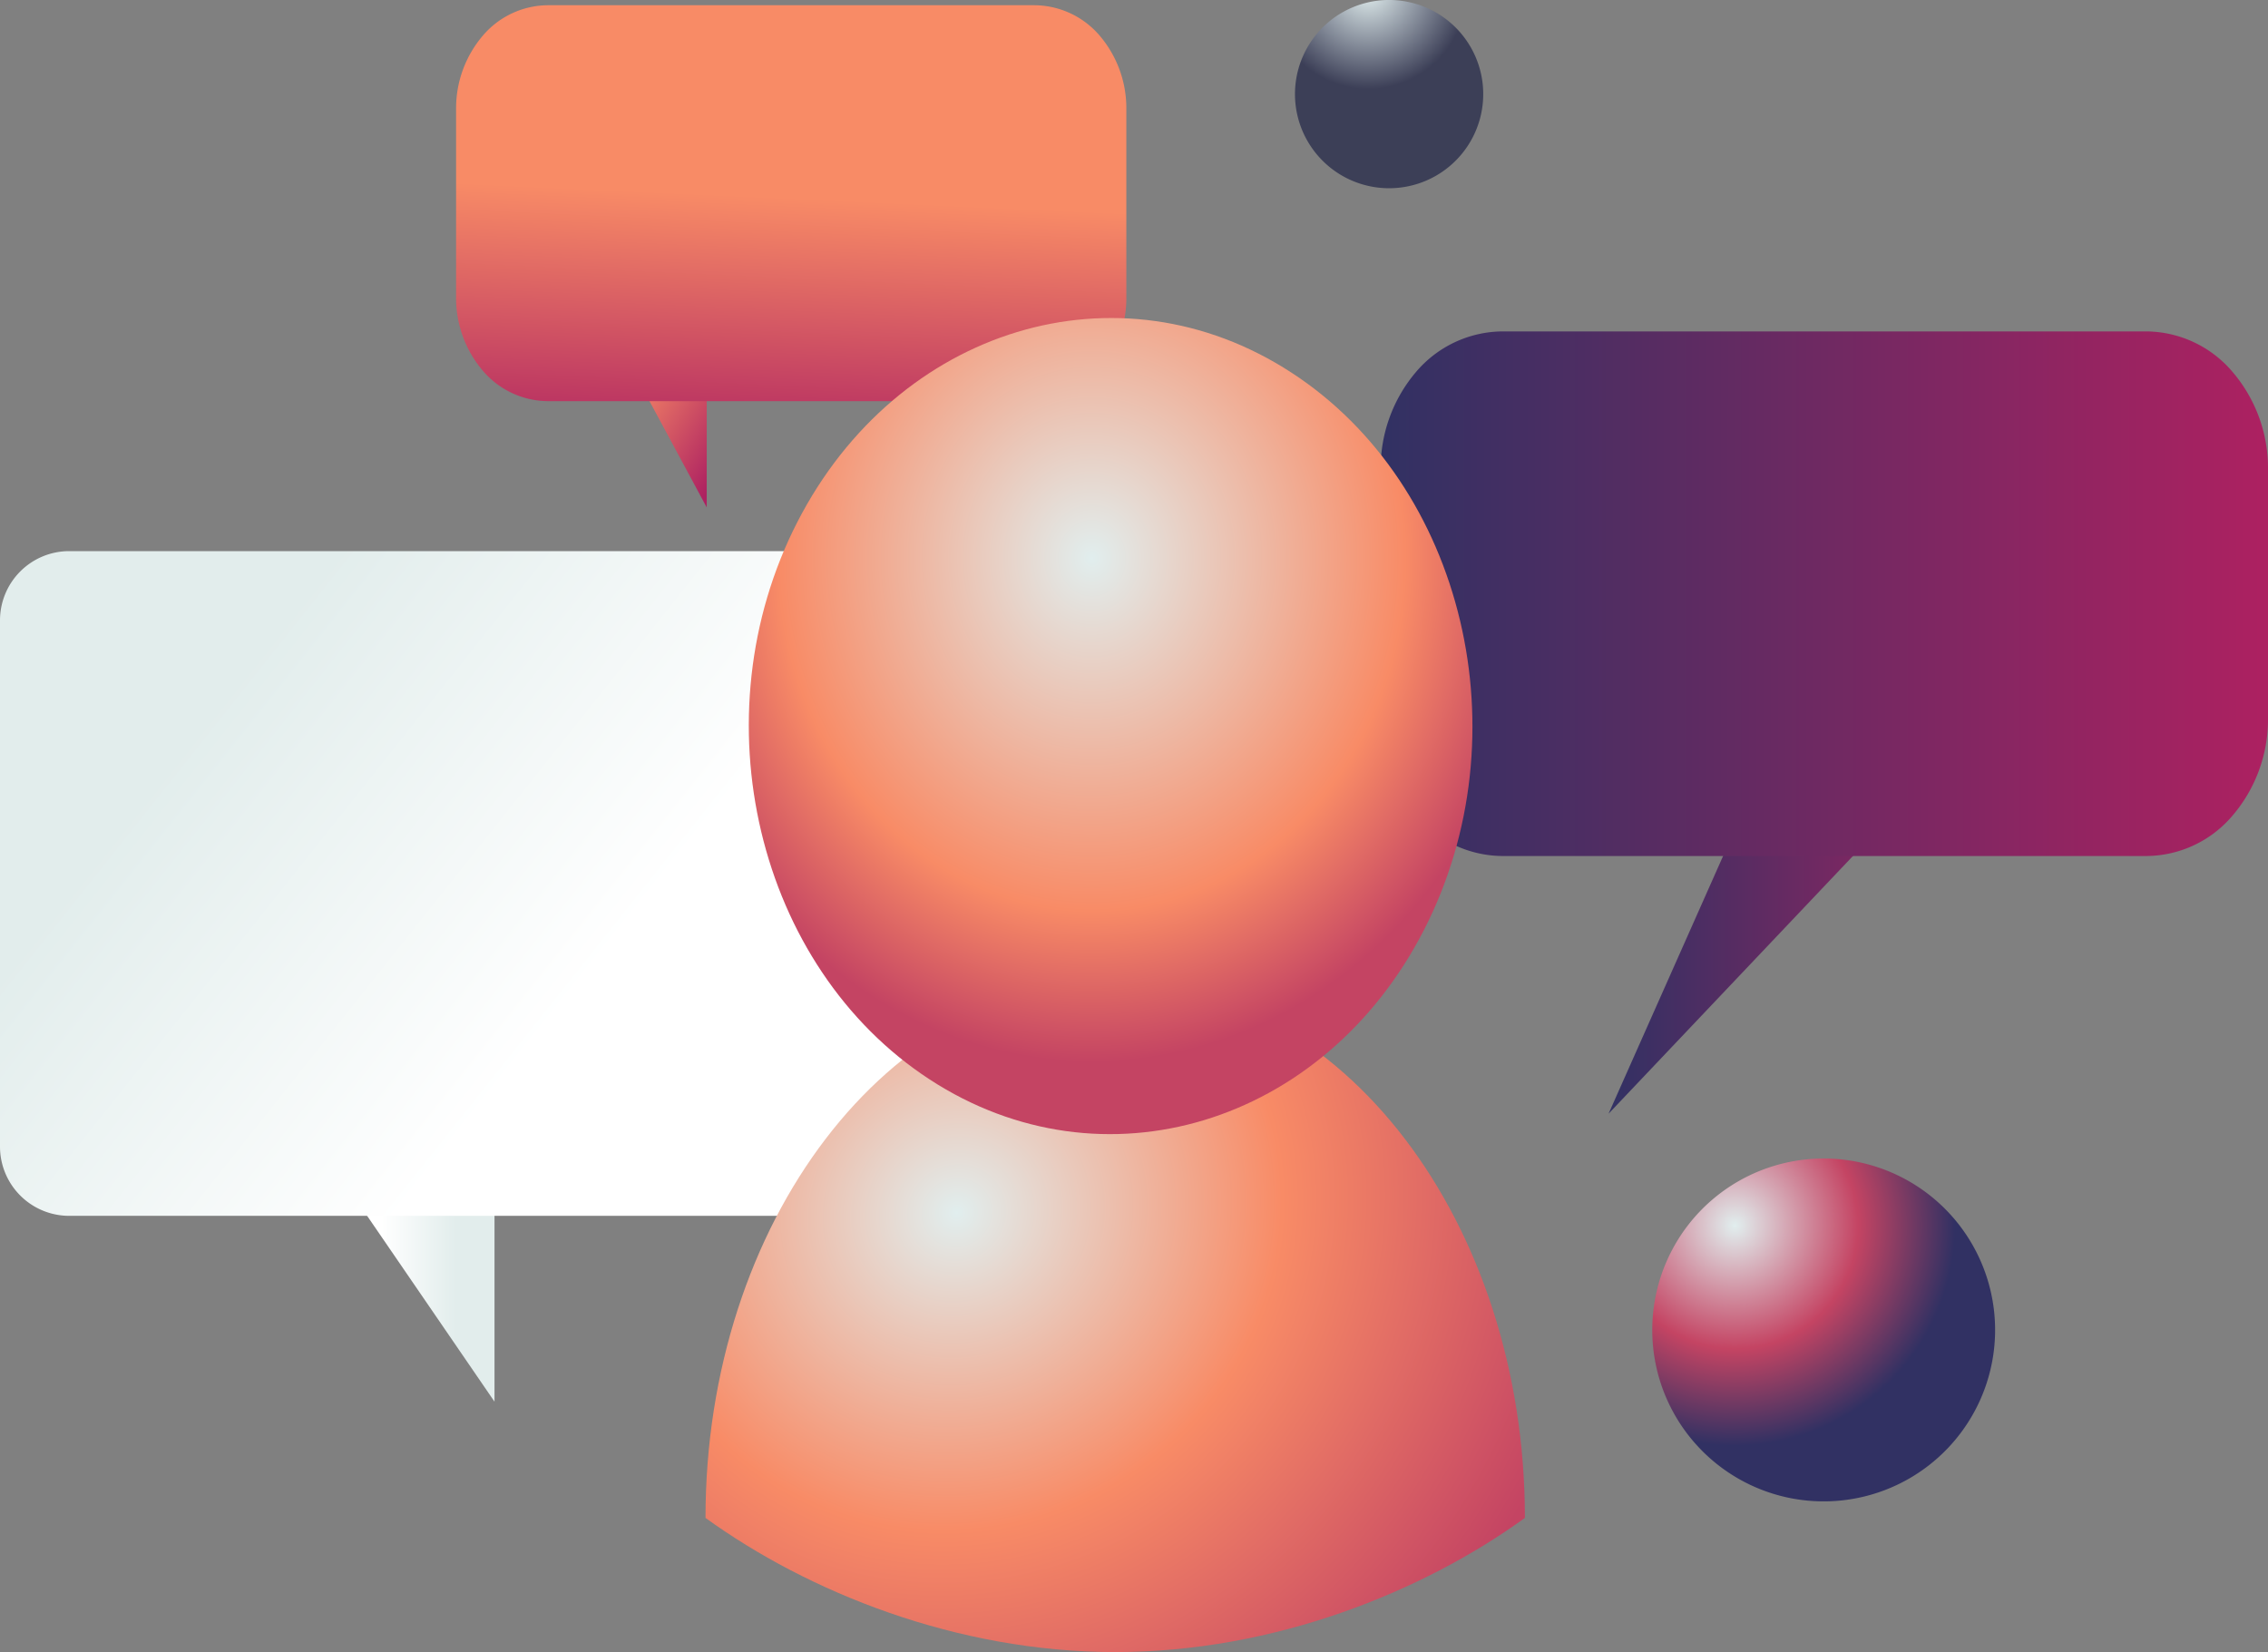
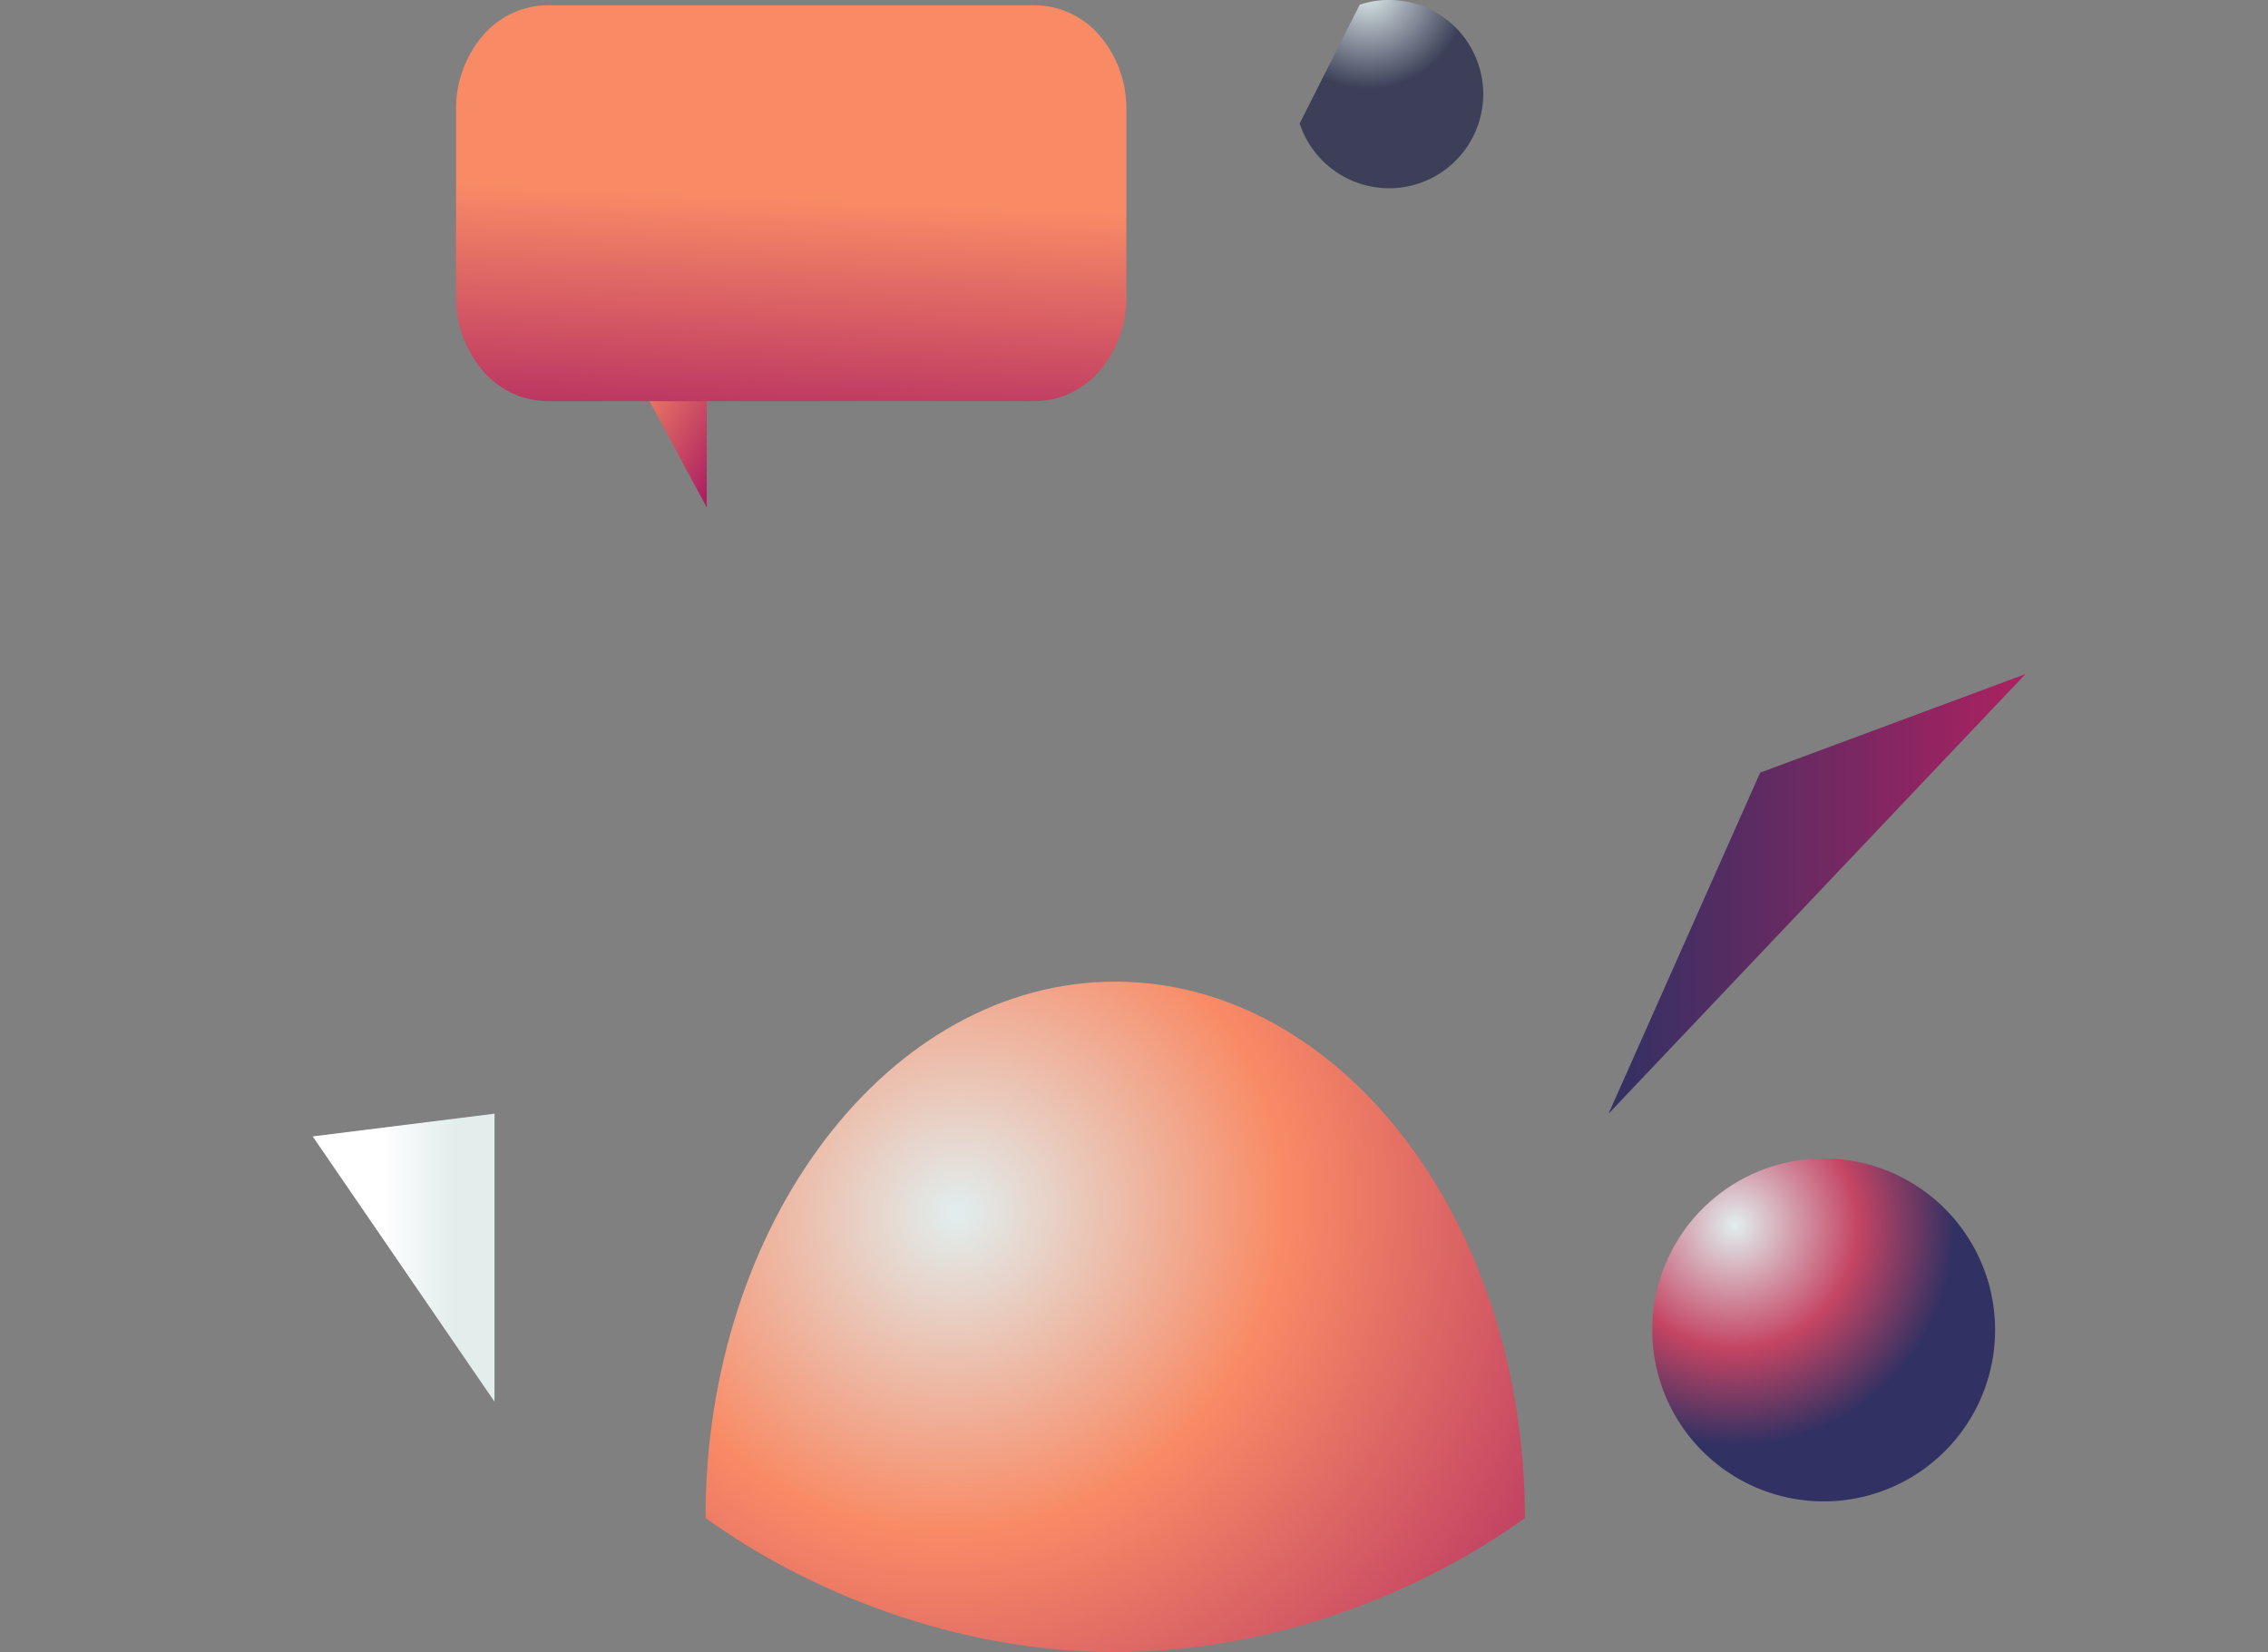
<svg xmlns="http://www.w3.org/2000/svg" xmlns:xlink="http://www.w3.org/1999/xlink" viewBox="0 0 299.26 217.99">
  <rect x="0" y="0" width="299.26" height="217.99" fill="#808080" stroke="none" />
  <defs>
    <style>.cls-1,.cls-10,.cls-2,.cls-3,.cls-4,.cls-5,.cls-6,.cls-7,.cls-8,.cls-9{fill-rule:evenodd;}.cls-1{fill:url(#Безымянный_градиент_49);}.cls-2{fill:url(#Безымянный_градиент_51);}.cls-3{fill:url(#Безымянный_градиент_55);}.cls-4{fill:url(#Безымянный_градиент_55-2);}.cls-5{fill:url(#Безымянный_градиент_40);}.cls-6{fill:url(#Безымянный_градиент_40-2);}.cls-7{fill:url(#Безымянный_градиент_53);}.cls-8{fill:url(#Безымянный_градиент_53-2);}.cls-9{fill:url(#Безымянный_градиент_56);}.cls-10{fill:url(#Безымянный_градиент_34);}</style>
    <radialGradient id="Безымянный_градиент_49" cx="-2305.64" cy="77.62" r="0.66" gradientTransform="matrix(10.14, 16.92, 16.92, -10.14, 22246.61, 39797.47)" gradientUnits="userSpaceOnUse">
      <stop offset="0" stop-color="#e1eeee" />
      <stop offset="1" stop-color="#3c3f57" />
    </radialGradient>
    <radialGradient id="Безымянный_градиент_51" cx="-2329.43" cy="40.15" r="0.89" gradientTransform="matrix(16.03, 28.48, 28.48, -16.03, 36426.26, 67147.09)" gradientUnits="userSpaceOnUse">
      <stop offset="0" stop-color="#e1eeee" />
      <stop offset="0.56" stop-color="#c44463" />
      <stop offset="1" stop-color="#313163" />
    </radialGradient>
    <linearGradient id="Безымянный_градиент_55" x1="212.26" y1="117.95" x2="267.26" y2="117.95" gradientUnits="userSpaceOnUse">
      <stop offset="0" stop-color="#313163" />
      <stop offset="1" stop-color="#ad2161" />
    </linearGradient>
    <linearGradient id="Безымянный_градиент_55-2" x1="182.18" y1="78.34" x2="299.26" y2="78.34" xlink:href="#Безымянный_градиент_55" />
    <linearGradient id="Безымянный_градиент_40" x1="50.31" y1="165.95" x2="60.1" y2="165.95" gradientUnits="userSpaceOnUse">
      <stop offset="0" stop-color="#fff" />
      <stop offset="1" stop-color="#e2edec" />
    </linearGradient>
    <linearGradient id="Безымянный_градиент_40-2" x1="-2412.73" y1="-34.81" x2="-2411.52" y2="-34.81" gradientTransform="matrix(-39.37, -31.33, -31.33, 39.37, -95994.54, -74100.96)" xlink:href="#Безымянный_градиент_40" />
    <linearGradient id="Безымянный_градиент_53" x1="85.71" y1="46.01" x2="99.62" y2="54.2" gradientUnits="userSpaceOnUse">
      <stop offset="0" stop-color="#f88b66" />
      <stop offset="1" stop-color="#ad2161" />
    </linearGradient>
    <linearGradient id="Безымянный_градиент_53-2" x1="-2395.83" y1="35.05" x2="-2394.01" y2="36.12" gradientTransform="matrix(-25.69, 13.29, 33.92, 10.07, -62624.13, 31514.34)" xlink:href="#Безымянный_градиент_53" />
    <radialGradient id="Безымянный_градиент_56" cx="-2307.6" cy="-23.98" r="2.9" gradientTransform="matrix(26.8, 11.07, -12.44, 26.7, 61672, 26345.87)" gradientUnits="userSpaceOnUse">
      <stop offset="0" stop-color="#e1eeee" />
      <stop offset="0.5" stop-color="#f88b66" />
      <stop offset="1" stop-color="#c44463" />
    </radialGradient>
    <radialGradient id="Безымянный_градиент_34" cx="-2316.05" cy="-88.43" r="2.9" gradientTransform="matrix(9.57, 20.25, -17.95, 10.8, 20721.71, 47928.91)" gradientUnits="userSpaceOnUse">
      <stop offset="0" stop-color="#e1eeee" />
      <stop offset="0.7" stop-color="#f88b66" />
      <stop offset="1" stop-color="#c44463" />
    </radialGradient>
  </defs>
  <title>Ресурс 11</title>
  <g id="Слой_2" data-name="Слой 2">
    <g id="Слой_1-2" data-name="Слой 1">
-       <path class="cls-1" d="M179.41.62a12.42,12.42,0,1,1-7.92,15.67A12.42,12.42,0,0,1,179.41.62Z" />
+       <path class="cls-1" d="M179.41.62a12.42,12.42,0,1,1-7.92,15.67Z" />
      <path class="cls-2" d="M233.56,154a22.62,22.62,0,1,1-14.42,28.54A22.63,22.63,0,0,1,233.56,154Z" />
      <polyline class="cls-3" points="232.25 101.95 212.25 146.95 267.25 88.95" />
-       <path class="cls-4" d="M299.26,61.92a19.51,19.51,0,0,0-4.69-12.86,15.05,15.05,0,0,0-11.29-5.33H198.16a15.09,15.09,0,0,0-11.3,5.33,19.56,19.56,0,0,0-4.68,12.86V94.77a19.58,19.58,0,0,0,4.68,12.86,15.08,15.08,0,0,0,11.3,5.32h85.12a15,15,0,0,0,11.29-5.32,19.53,19.53,0,0,0,4.69-12.86Z" />
      <polyline class="cls-5" points="41.26 149.95 65.25 184.95 65.25 146.95" />
-       <path class="cls-6" d="M131.26,81.86a9.15,9.15,0,0,0-9.15-9.14H9.14A9.14,9.14,0,0,0,0,81.86v69.43a9.14,9.14,0,0,0,9.14,9.14h113a9.15,9.15,0,0,0,9.15-9.14Z" />
      <polyline class="cls-7" points="79.25 40.95 93.25 66.95 93.25 33.95" />
      <path class="cls-8" d="M148.62,14.4a14.76,14.76,0,0,0-3.53-9.71,11.4,11.4,0,0,0-8.54-4H72.26a11.36,11.36,0,0,0-8.54,4,14.76,14.76,0,0,0-3.54,9.71V39.22a14.78,14.78,0,0,0,3.54,9.71,11.35,11.35,0,0,0,8.54,4h64.29a11.38,11.38,0,0,0,8.54-4,14.77,14.77,0,0,0,3.53-9.71Z" />
      <path class="cls-9" d="M93.09,200.29c0-39,24.23-70.76,54.06-70.76s54.06,31.71,54.06,70.76c-13.52,9.77-33.09,17.7-54.06,17.7S106.61,210.06,93.09,200.29Z" />
-       <path class="cls-10" d="M170.41,49.17c-22.81-14.86-52-6-65.2,19.71s-5.34,58.7,17.47,73.56,52,6,65.2-19.71S193.22,64,170.41,49.17Z" />
    </g>
  </g>
</svg>